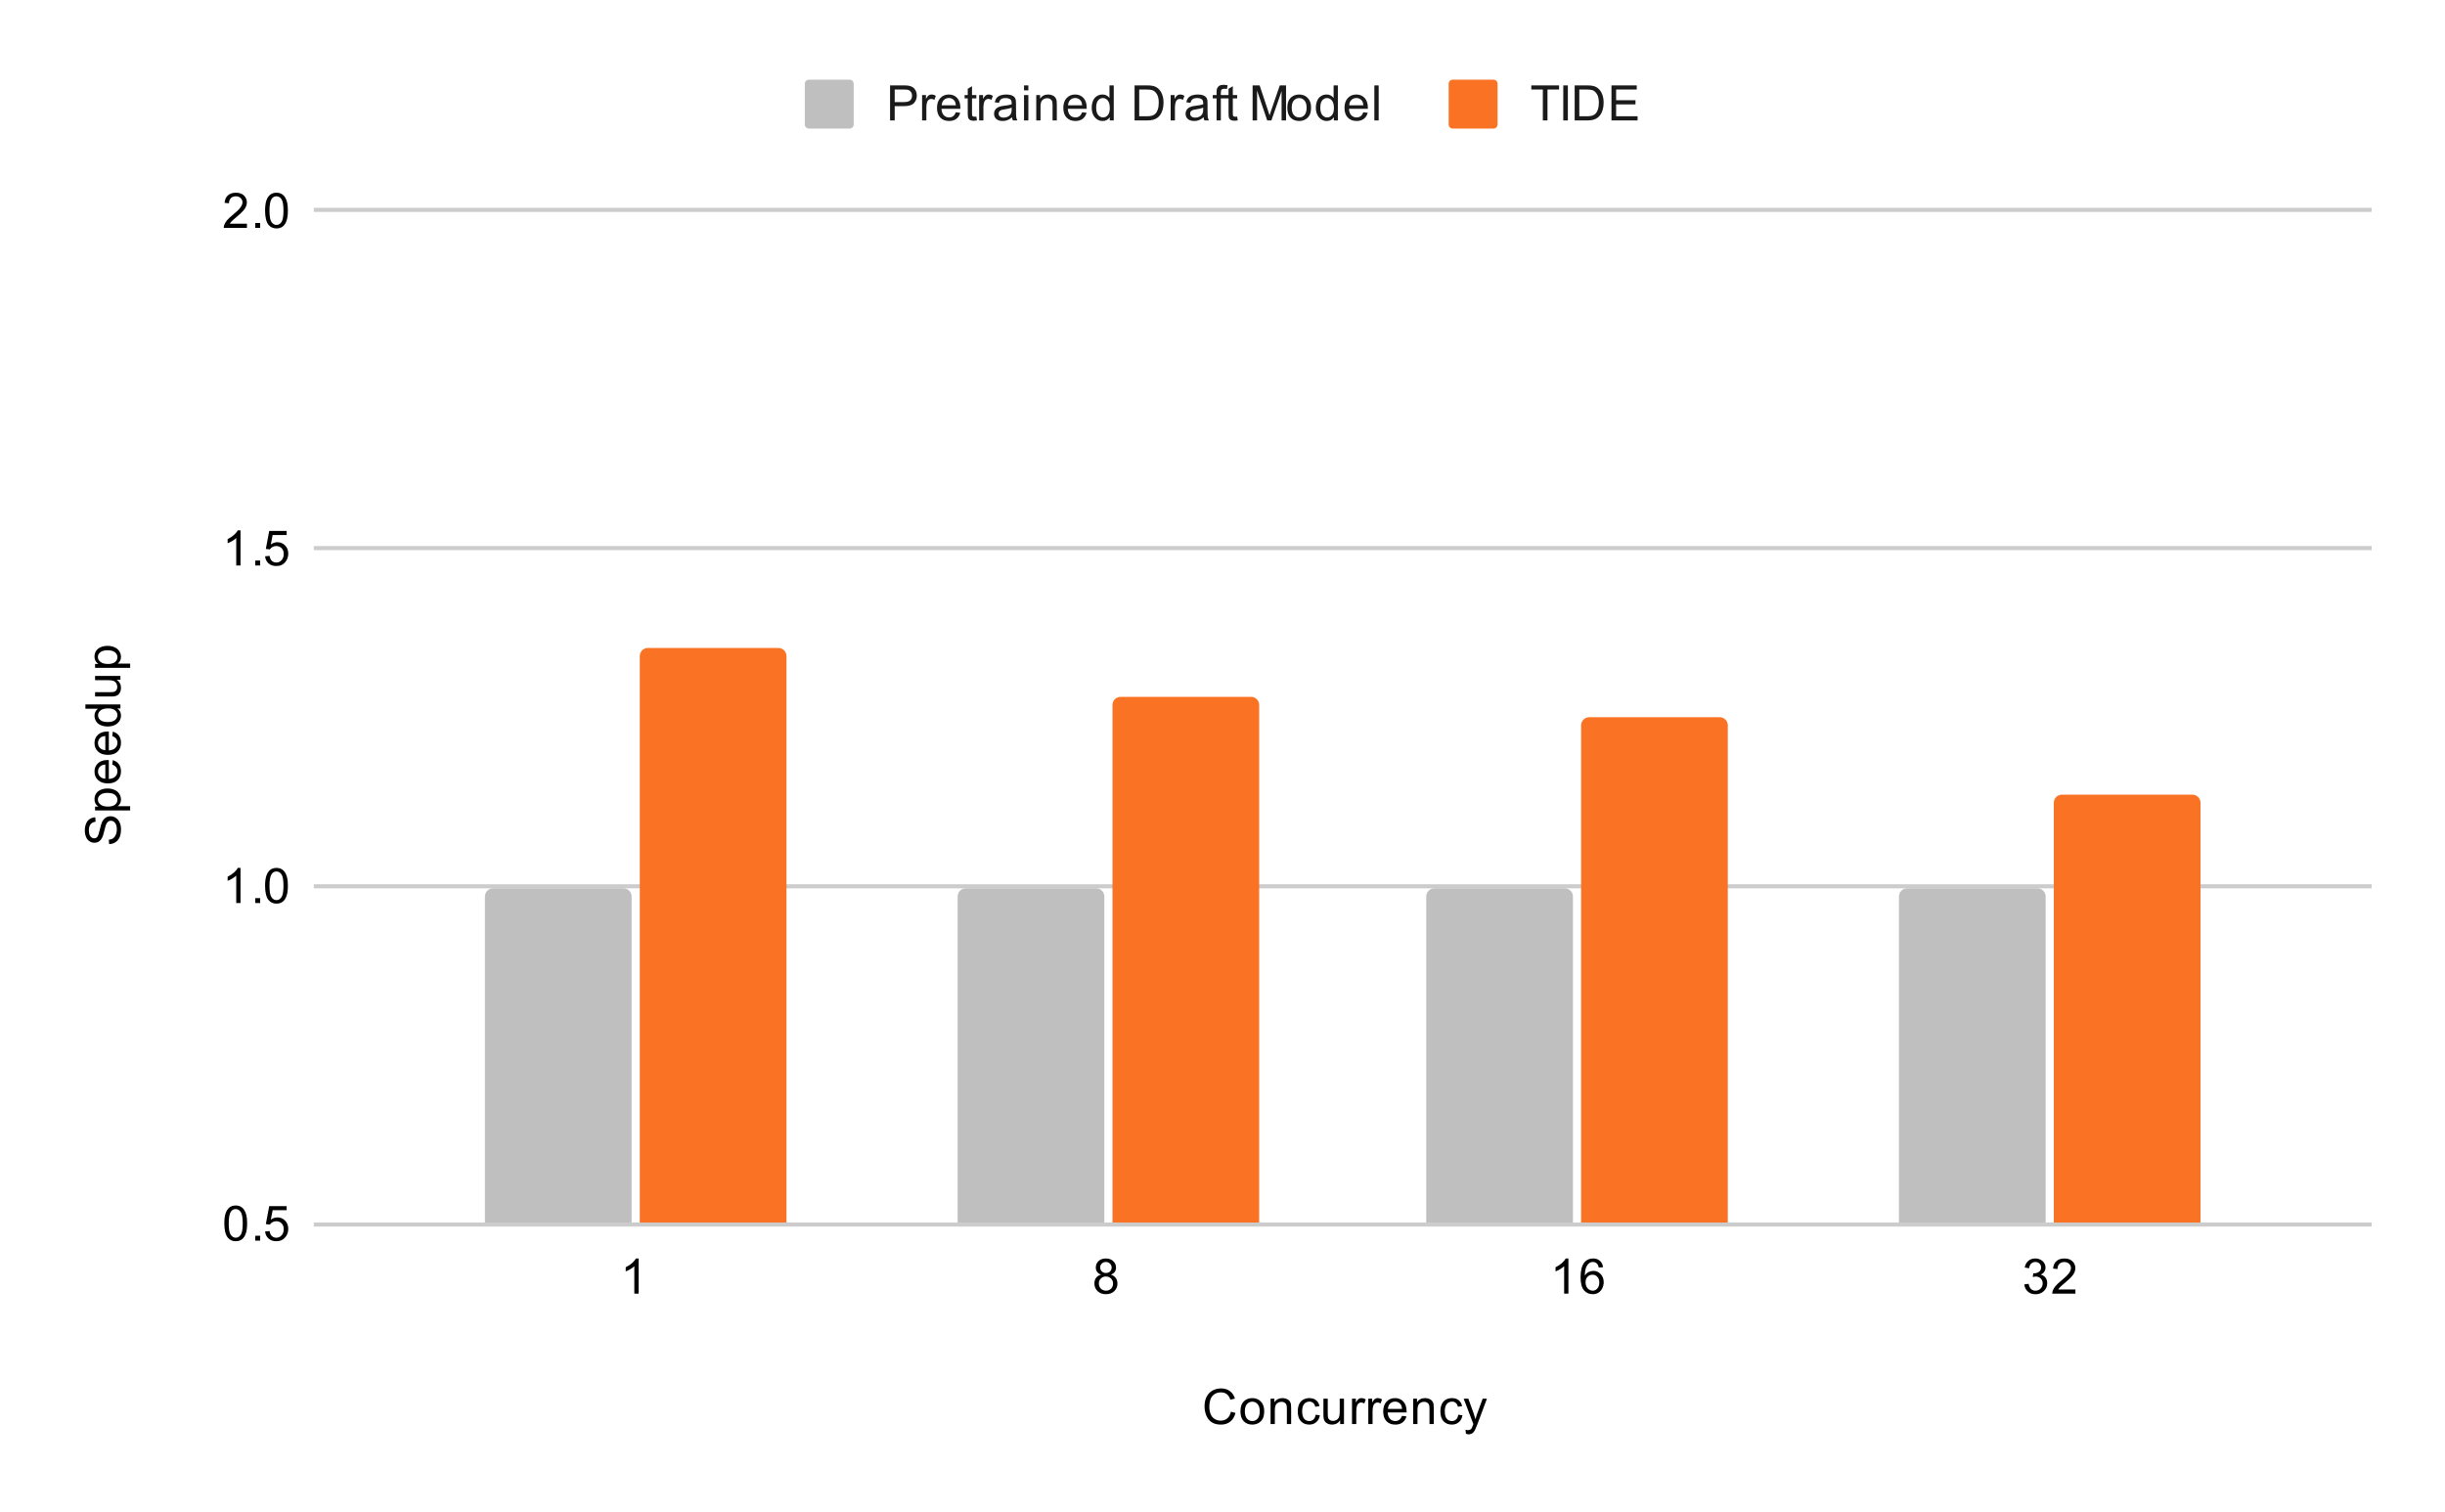
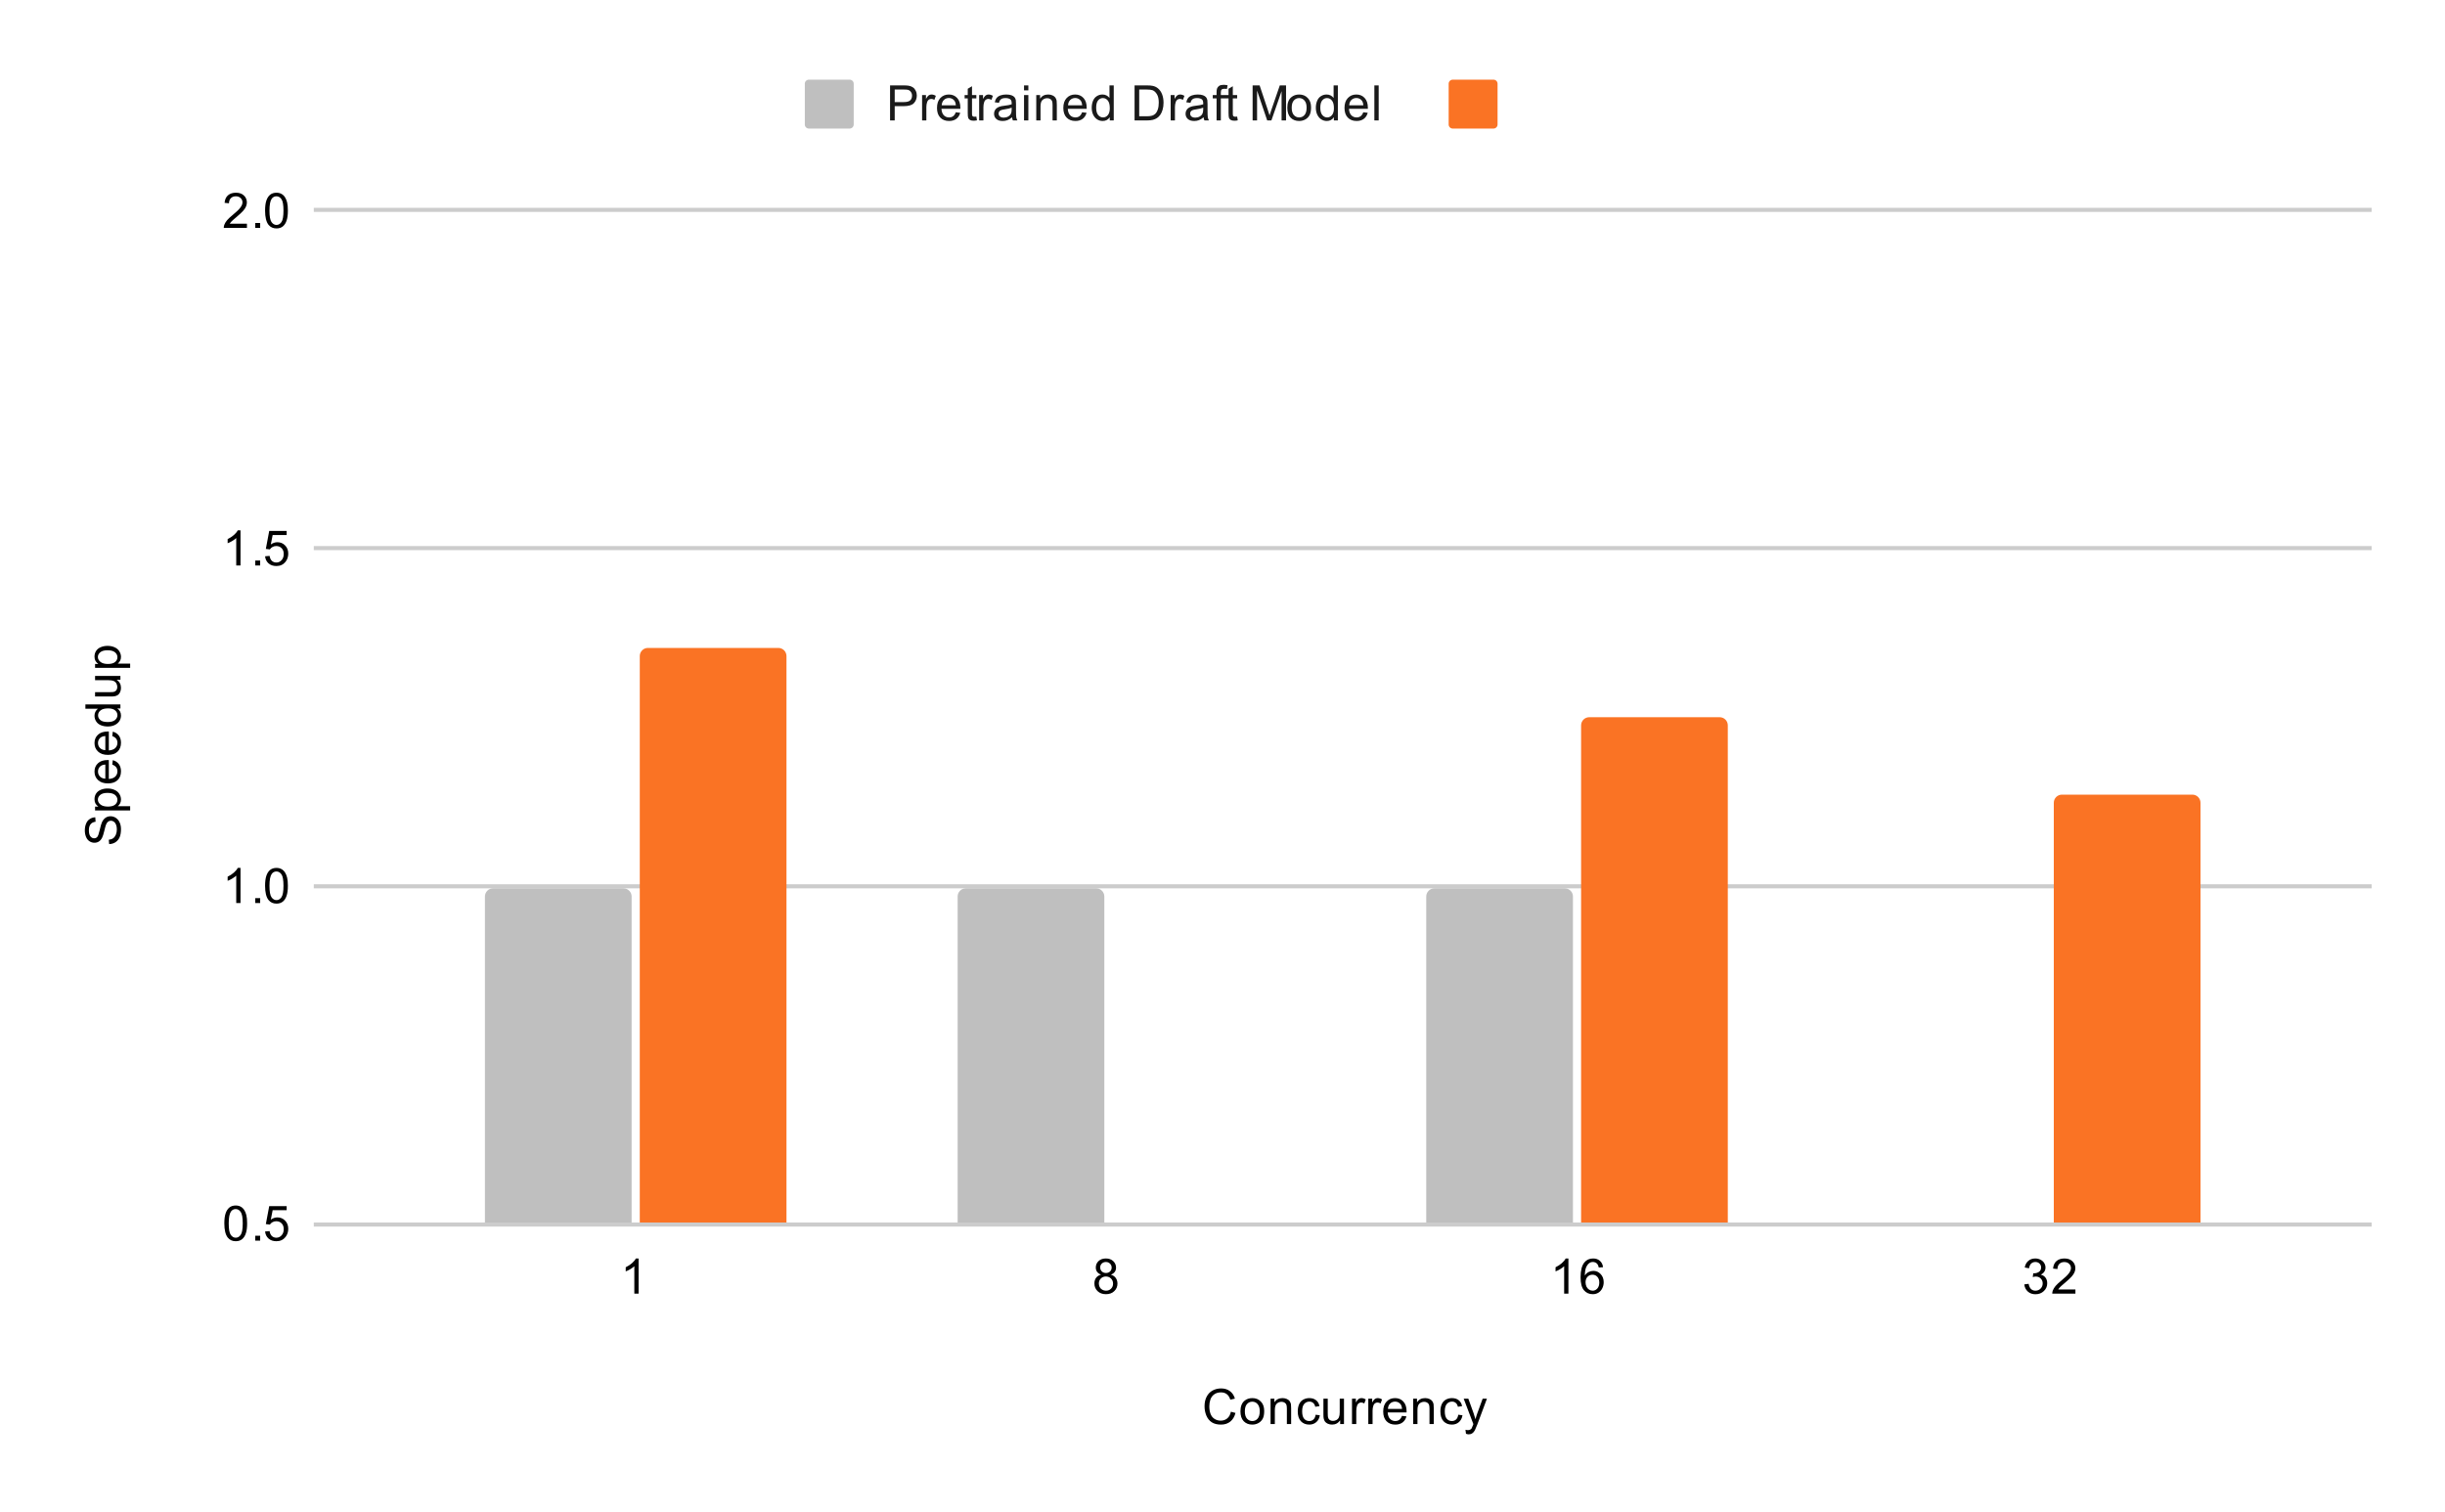
<svg xmlns="http://www.w3.org/2000/svg" version="1.1" viewBox="0.0 0.0 600.0 371.0" fill="none" stroke="none" stroke-linecap="square" stroke-miterlimit="10" width="600" height="371">
  <path fill="#ffffff" d="M0 0L600.0 0L600.0 371.0L0 371.0L0 0Z" fill-rule="nonzero" />
  <path stroke="#cccccc" stroke-width="1.0" stroke-linecap="butt" d="M77.5 300.5L581.5 300.5" fill-rule="nonzero" />
  <path stroke="#cccccc" stroke-width="1.0" stroke-linecap="butt" d="M77.5 217.5L581.5 217.5" fill-rule="nonzero" />
  <path stroke="#cccccc" stroke-width="1.0" stroke-linecap="butt" d="M77.5 134.5L581.5 134.5" fill-rule="nonzero" />
  <path stroke="#cccccc" stroke-width="1.0" stroke-linecap="butt" d="M77.5 51.5L581.5 51.5" fill-rule="nonzero" />
  <clipPath id="id_0">
    <path d="M77.55 51.917L581.45 51.917L581.45 300.45L77.55 300.45L77.55 51.917Z" clip-rule="nonzero" />
  </clipPath>
  <path stroke="#000000" stroke-width="2.0" stroke-linecap="butt" stroke-opacity="0.0" clip-path="url(#id_0)" d="M155.0 300.0L119.0 300.0L119.0 220.0C119.0 218.895 119.895 218.0 121.0 218.0L153.0 218.0C154.105 218.0 155.0 218.895 155.0 220.0Z" fill-rule="nonzero" />
  <path fill="#bfbfbf" clip-path="url(#id_0)" d="M155.0 300.0L119.0 300.0L119.0 220.0C119.0 218.895 119.895 218.0 121.0 218.0L153.0 218.0C154.105 218.0 155.0 218.895 155.0 220.0Z" fill-rule="nonzero" />
  <path stroke="#000000" stroke-width="2.0" stroke-linecap="butt" stroke-opacity="0.0" clip-path="url(#id_0)" d="M271.0 300.0L235.0 300.0L235.0 220.0C235.0 218.895 235.895 218.0 237.0 218.0L269.0 218.0C270.105 218.0 271.0 218.895 271.0 220.0Z" fill-rule="nonzero" />
  <path fill="#bfbfbf" clip-path="url(#id_0)" d="M271.0 300.0L235.0 300.0L235.0 220.0C235.0 218.895 235.895 218.0 237.0 218.0L269.0 218.0C270.105 218.0 271.0 218.895 271.0 220.0Z" fill-rule="nonzero" />
  <path stroke="#000000" stroke-width="2.0" stroke-linecap="butt" stroke-opacity="0.0" clip-path="url(#id_0)" d="M386.0 300.0L350.0 300.0L350.0 220.0C350.0 218.895 350.895 218.0 352.0 218.0L384.0 218.0C385.105 218.0 386.0 218.895 386.0 220.0Z" fill-rule="nonzero" />
  <path fill="#bfbfbf" clip-path="url(#id_0)" d="M386.0 300.0L350.0 300.0L350.0 220.0C350.0 218.895 350.895 218.0 352.0 218.0L384.0 218.0C385.105 218.0 386.0 218.895 386.0 220.0Z" fill-rule="nonzero" />
  <path stroke="#000000" stroke-width="2.0" stroke-linecap="butt" stroke-opacity="0.0" clip-path="url(#id_0)" d="M502.0 300.0L466.0 300.0L466.0 220.0C466.0 218.895 466.895 218.0 468.0 218.0L500.0 218.0C501.105 218.0 502.0 218.895 502.0 220.0Z" fill-rule="nonzero" />
-   <path fill="#bfbfbf" clip-path="url(#id_0)" d="M502.0 300.0L466.0 300.0L466.0 220.0C466.0 218.895 466.895 218.0 468.0 218.0L500.0 218.0C501.105 218.0 502.0 218.895 502.0 220.0Z" fill-rule="nonzero" />
  <path stroke="#000000" stroke-width="2.0" stroke-linecap="butt" stroke-opacity="0.0" clip-path="url(#id_0)" d="M193.0 300.0L157.0 300.0L157.0 161.0C157.0 159.895 157.895 159.0 159.0 159.0L191.0 159.0C192.105 159.0 193.0 159.895 193.0 161.0Z" fill-rule="nonzero" />
  <path fill="#fa7324" clip-path="url(#id_0)" d="M193.0 300.0L157.0 300.0L157.0 161.0C157.0 159.895 157.895 159.0 159.0 159.0L191.0 159.0C192.105 159.0 193.0 159.895 193.0 161.0Z" fill-rule="nonzero" />
  <path stroke="#000000" stroke-width="2.0" stroke-linecap="butt" stroke-opacity="0.0" clip-path="url(#id_0)" d="M309.0 300.0L273.0 300.0L273.0 173.0C273.0 171.895 273.895 171.0 275.0 171.0L307.0 171.0C308.105 171.0 309.0 171.895 309.0 173.0Z" fill-rule="nonzero" />
-   <path fill="#fa7324" clip-path="url(#id_0)" d="M309.0 300.0L273.0 300.0L273.0 173.0C273.0 171.895 273.895 171.0 275.0 171.0L307.0 171.0C308.105 171.0 309.0 171.895 309.0 173.0Z" fill-rule="nonzero" />
-   <path stroke="#000000" stroke-width="2.0" stroke-linecap="butt" stroke-opacity="0.0" clip-path="url(#id_0)" d="M424.0 300.0L388.0 300.0L388.0 178.0C388.0 176.895 388.895 176.0 390.0 176.0L422.0 176.0C423.105 176.0 424.0 176.895 424.0 178.0Z" fill-rule="nonzero" />
  <path fill="#fa7324" clip-path="url(#id_0)" d="M424.0 300.0L388.0 300.0L388.0 178.0C388.0 176.895 388.895 176.0 390.0 176.0L422.0 176.0C423.105 176.0 424.0 176.895 424.0 178.0Z" fill-rule="nonzero" />
  <path stroke="#000000" stroke-width="2.0" stroke-linecap="butt" stroke-opacity="0.0" clip-path="url(#id_0)" d="M540.0 300.0L504.0 300.0L504.0 197.0C504.0 195.895 504.895 195.0 506.0 195.0L538.0 195.0C539.105 195.0 540.0 195.895 540.0 197.0Z" fill-rule="nonzero" />
  <path fill="#fa7324" clip-path="url(#id_0)" d="M540.0 300.0L504.0 300.0L504.0 197.0C504.0 195.895 504.895 195.0 506.0 195.0L538.0 195.0C539.105 195.0 540.0 195.895 540.0 197.0Z" fill-rule="nonzero" />
  <path fill="#000000" d="M302.062 346.434L303.188 346.731Q302.828 348.122 301.906 348.856Q300.984 349.591 299.641 349.591Q298.25 349.591 297.375 349.028Q296.5 348.466 296.047 347.403Q295.594 346.325 295.594 345.091Q295.594 343.747 296.109 342.747Q296.625 341.747 297.562 341.231Q298.516 340.716 299.656 340.716Q300.938 340.716 301.812 341.372Q302.703 342.028 303.047 343.216L301.922 343.481Q301.625 342.544 301.047 342.122Q300.484 341.684 299.625 341.684Q298.641 341.684 297.969 342.169Q297.312 342.637 297.031 343.434Q296.766 344.231 296.766 345.091Q296.766 346.184 297.078 346.997Q297.406 347.809 298.078 348.216Q298.75 348.622 299.547 348.622Q300.5 348.622 301.156 348.075Q301.828 347.528 302.062 346.434ZM304.406 346.341Q304.406 344.606 305.359 343.778Q306.156 343.091 307.312 343.091Q308.594 343.091 309.406 343.934Q310.234 344.762 310.234 346.247Q310.234 347.45 309.875 348.137Q309.516 348.825 308.812 349.216Q308.125 349.591 307.312 349.591Q306.016 349.591 305.203 348.762Q304.406 347.919 304.406 346.341ZM305.484 346.341Q305.484 347.528 306.0 348.122Q306.531 348.716 307.312 348.716Q308.109 348.716 308.625 348.122Q309.141 347.528 309.141 346.309Q309.141 345.153 308.609 344.559Q308.094 343.966 307.312 343.966Q306.531 343.966 306.0 344.559Q305.484 345.137 305.484 346.341ZM311.797 349.45L311.797 343.231L312.734 343.231L312.734 344.106Q313.422 343.091 314.719 343.091Q315.281 343.091 315.75 343.294Q316.234 343.497 316.469 343.825Q316.703 344.153 316.797 344.591Q316.844 344.887 316.844 345.622L316.844 349.45L315.797 349.45L315.797 345.669Q315.797 345.012 315.672 344.7Q315.547 344.387 315.234 344.2Q314.922 343.997 314.5 343.997Q313.828 343.997 313.328 344.434Q312.844 344.856 312.844 346.044L312.844 349.45L311.797 349.45ZM322.859 347.169L323.891 347.309Q323.719 348.372 323.016 348.981Q322.312 349.591 321.297 349.591Q320.016 349.591 319.234 348.762Q318.469 347.919 318.469 346.356Q318.469 345.356 318.797 344.606Q319.141 343.841 319.812 343.466Q320.5 343.091 321.312 343.091Q322.312 343.091 322.953 343.606Q323.609 344.106 323.797 345.059L322.766 345.216Q322.625 344.591 322.25 344.278Q321.875 343.95 321.344 343.95Q320.547 343.95 320.047 344.528Q319.547 345.091 319.547 346.325Q319.547 347.591 320.031 348.153Q320.516 348.716 321.281 348.716Q321.906 348.716 322.312 348.341Q322.734 347.966 322.859 347.169ZM328.875 349.45L328.875 348.528Q328.141 349.591 326.891 349.591Q326.344 349.591 325.859 349.387Q325.391 349.169 325.156 348.856Q324.922 348.528 324.828 348.059Q324.766 347.762 324.766 347.075L324.766 343.231L325.828 343.231L325.828 346.684Q325.828 347.497 325.891 347.794Q325.984 348.2 326.297 348.45Q326.625 348.684 327.109 348.684Q327.578 348.684 327.984 348.45Q328.406 348.2 328.578 347.778Q328.766 347.356 328.766 346.559L328.766 343.231L329.812 343.231L329.812 349.45L328.875 349.45ZM331.781 349.45L331.781 343.231L332.734 343.231L332.734 344.169Q333.094 343.512 333.391 343.309Q333.703 343.091 334.078 343.091Q334.609 343.091 335.156 343.419L334.797 344.403Q334.406 344.169 334.031 344.169Q333.672 344.169 333.391 344.387Q333.125 344.591 333.016 344.966Q332.828 345.528 332.828 346.184L332.828 349.45L331.781 349.45ZM335.781 349.45L335.781 343.231L336.734 343.231L336.734 344.169Q337.094 343.512 337.391 343.309Q337.703 343.091 338.078 343.091Q338.609 343.091 339.156 343.419L338.797 344.403Q338.406 344.169 338.031 344.169Q337.672 344.169 337.391 344.387Q337.125 344.591 337.016 344.966Q336.828 345.528 336.828 346.184L336.828 349.45L335.781 349.45ZM344.047 347.45L345.141 347.575Q344.891 348.528 344.188 349.059Q343.484 349.591 342.406 349.591Q341.047 349.591 340.234 348.747Q339.438 347.903 339.438 346.387Q339.438 344.825 340.25 343.966Q341.062 343.091 342.344 343.091Q343.594 343.091 344.375 343.934Q345.172 344.778 345.172 346.325Q345.172 346.419 345.172 346.606L340.531 346.606Q340.594 347.637 341.109 348.184Q341.625 348.716 342.406 348.716Q342.984 348.716 343.391 348.419Q343.812 348.106 344.047 347.45ZM340.594 345.747L344.062 345.747Q344.0 344.95 343.672 344.559Q343.156 343.95 342.359 343.95Q341.625 343.95 341.125 344.434Q340.641 344.919 340.594 345.747ZM346.797 349.45L346.797 343.231L347.734 343.231L347.734 344.106Q348.422 343.091 349.719 343.091Q350.281 343.091 350.75 343.294Q351.234 343.497 351.469 343.825Q351.703 344.153 351.797 344.591Q351.844 344.887 351.844 345.622L351.844 349.45L350.797 349.45L350.797 345.669Q350.797 345.012 350.672 344.7Q350.547 344.387 350.234 344.2Q349.922 343.997 349.5 343.997Q348.828 343.997 348.328 344.434Q347.844 344.856 347.844 346.044L347.844 349.45L346.797 349.45ZM357.859 347.169L358.891 347.309Q358.719 348.372 358.016 348.981Q357.312 349.591 356.297 349.591Q355.016 349.591 354.234 348.762Q353.469 347.919 353.469 346.356Q353.469 345.356 353.797 344.606Q354.141 343.841 354.812 343.466Q355.5 343.091 356.312 343.091Q357.312 343.091 357.953 343.606Q358.609 344.106 358.797 345.059L357.766 345.216Q357.625 344.591 357.25 344.278Q356.875 343.95 356.344 343.95Q355.547 343.95 355.047 344.528Q354.547 345.091 354.547 346.325Q354.547 347.591 355.031 348.153Q355.516 348.716 356.281 348.716Q356.906 348.716 357.312 348.341Q357.734 347.966 357.859 347.169ZM359.75 351.841L359.625 350.856Q359.969 350.95 360.234 350.95Q360.578 350.95 360.781 350.825Q361.0 350.716 361.141 350.512Q361.234 350.341 361.469 349.716Q361.484 349.637 361.562 349.466L359.188 343.231L360.328 343.231L361.625 346.825Q361.875 347.512 362.078 348.278Q362.266 347.544 362.516 346.856L363.844 343.231L364.891 343.231L362.531 349.559Q362.141 350.575 361.938 350.966Q361.656 351.497 361.281 351.731Q360.922 351.981 360.422 351.981Q360.125 351.981 359.75 351.841Z" fill-rule="nonzero" />
  <path fill="#000000" d="M26.784 207.136L26.691 206.074Q27.347 205.996 27.753 205.715Q28.159 205.433 28.425 204.855Q28.675 204.261 28.675 203.527Q28.675 202.886 28.488 202.386Q28.284 201.886 27.956 201.652Q27.613 201.402 27.222 201.402Q26.816 201.402 26.519 201.636Q26.206 201.871 26.003 202.402Q25.863 202.761 25.581 203.949Q25.3 205.121 25.05 205.59Q24.722 206.215 24.253 206.511Q23.769 206.808 23.175 206.808Q22.534 206.808 21.972 206.449Q21.394 206.074 21.113 205.371Q20.816 204.652 20.816 203.793Q20.816 202.84 21.128 202.105Q21.425 201.371 22.034 200.98Q22.628 200.59 23.378 200.558L23.456 201.652Q22.644 201.746 22.238 202.261Q21.816 202.761 21.816 203.746Q21.816 204.777 22.191 205.246Q22.566 205.715 23.097 205.715Q23.566 205.715 23.863 205.386Q24.159 205.058 24.472 203.683Q24.784 202.293 25.019 201.777Q25.378 201.027 25.909 200.668Q26.425 200.308 27.128 200.308Q27.816 200.308 28.425 200.699Q29.019 201.09 29.363 201.824Q29.691 202.558 29.691 203.48Q29.691 204.652 29.363 205.449Q29.019 206.23 28.331 206.683Q27.644 207.121 26.784 207.136ZM31.941 198.886L23.331 198.886L23.331 197.933L24.128 197.933Q23.659 197.59 23.425 197.168Q23.191 196.73 23.191 196.121Q23.191 195.324 23.597 194.715Q24.003 194.105 24.753 193.808Q25.503 193.496 26.394 193.496Q27.347 193.496 28.113 193.84Q28.878 194.168 29.284 194.824Q29.691 195.48 29.691 196.199Q29.691 196.73 29.472 197.152Q29.238 197.574 28.909 197.84L31.941 197.84L31.941 198.886ZM26.472 197.933Q27.675 197.933 28.253 197.449Q28.816 196.965 28.816 196.277Q28.816 195.574 28.222 195.074Q27.628 194.574 26.378 194.574Q25.191 194.574 24.613 195.058Q24.019 195.543 24.019 196.23Q24.019 196.902 24.644 197.418Q25.269 197.933 26.472 197.933ZM27.55 187.636L27.675 186.543Q28.628 186.793 29.159 187.496Q29.691 188.199 29.691 189.277Q29.691 190.636 28.847 191.449Q28.003 192.246 26.488 192.246Q24.925 192.246 24.066 191.433Q23.191 190.621 23.191 189.34Q23.191 188.09 24.034 187.308Q24.878 186.511 26.425 186.511Q26.519 186.511 26.706 186.511L26.706 191.152Q27.738 191.09 28.284 190.574Q28.816 190.058 28.816 189.277Q28.816 188.699 28.519 188.293Q28.206 187.871 27.55 187.636ZM25.847 191.09L25.847 187.621Q25.05 187.683 24.659 188.011Q24.05 188.527 24.05 189.324Q24.05 190.058 24.534 190.558Q25.019 191.043 25.847 191.09ZM27.55 180.636L27.675 179.543Q28.628 179.793 29.159 180.496Q29.691 181.199 29.691 182.277Q29.691 183.636 28.847 184.449Q28.003 185.246 26.488 185.246Q24.925 185.246 24.066 184.433Q23.191 183.621 23.191 182.34Q23.191 181.09 24.034 180.308Q24.878 179.511 26.425 179.511Q26.519 179.511 26.706 179.511L26.706 184.152Q27.738 184.09 28.284 183.574Q28.816 183.058 28.816 182.277Q28.816 181.699 28.519 181.293Q28.206 180.871 27.55 180.636ZM25.847 184.09L25.847 180.621Q25.05 180.683 24.659 181.011Q24.05 181.527 24.05 182.324Q24.05 183.058 24.534 183.558Q25.019 184.043 25.847 184.09ZM29.55 173.855L28.769 173.855Q29.691 174.449 29.691 175.59Q29.691 176.34 29.284 176.965Q28.863 177.59 28.128 177.933Q27.394 178.277 26.441 178.277Q25.519 178.277 24.753 177.965Q23.988 177.652 23.597 177.027Q23.191 176.402 23.191 175.636Q23.191 175.074 23.425 174.636Q23.659 174.199 24.034 173.918L20.956 173.918L20.956 172.871L29.55 172.871L29.55 173.855ZM26.441 177.183Q27.644 177.183 28.238 176.683Q28.816 176.183 28.816 175.496Q28.816 174.808 28.253 174.324Q27.691 173.84 26.534 173.84Q25.253 173.84 24.659 174.34Q24.066 174.824 24.066 175.543Q24.066 176.246 24.644 176.715Q25.206 177.183 26.441 177.183ZM29.55 166.808L28.628 166.808Q29.691 167.543 29.691 168.793Q29.691 169.34 29.488 169.824Q29.269 170.293 28.956 170.527Q28.628 170.761 28.159 170.855Q27.863 170.918 27.175 170.918L23.331 170.918L23.331 169.855L26.784 169.855Q27.597 169.855 27.894 169.793Q28.3 169.699 28.55 169.386Q28.784 169.058 28.784 168.574Q28.784 168.105 28.55 167.699Q28.3 167.277 27.878 167.105Q27.456 166.918 26.659 166.918L23.331 166.918L23.331 165.871L29.55 165.871L29.55 166.808ZM31.941 163.886L23.331 163.886L23.331 162.933L24.128 162.933Q23.659 162.59 23.425 162.168Q23.191 161.73 23.191 161.121Q23.191 160.324 23.597 159.715Q24.003 159.105 24.753 158.808Q25.503 158.496 26.394 158.496Q27.347 158.496 28.113 158.84Q28.878 159.168 29.284 159.824Q29.691 160.48 29.691 161.199Q29.691 161.73 29.472 162.152Q29.238 162.574 28.909 162.84L31.941 162.84L31.941 163.886ZM26.472 162.933Q27.675 162.933 28.253 162.449Q28.816 161.965 28.816 161.277Q28.816 160.574 28.222 160.074Q27.628 159.574 26.378 159.574Q25.191 159.574 24.613 160.058Q24.019 160.543 24.019 161.23Q24.019 161.902 24.644 162.418Q25.269 162.933 26.472 162.933Z" fill-rule="nonzero" />
  <path fill="#000000" d="M55.05 300.216Q55.05 298.684 55.362 297.762Q55.675 296.825 56.284 296.325Q56.909 295.825 57.847 295.825Q58.534 295.825 59.05 296.106Q59.581 296.387 59.925 296.919Q60.269 297.434 60.456 298.184Q60.644 298.934 60.644 300.216Q60.644 301.731 60.331 302.653Q60.034 303.575 59.409 304.091Q58.8 304.591 57.847 304.591Q56.612 304.591 55.894 303.7Q55.05 302.637 55.05 300.216ZM56.128 300.216Q56.128 302.325 56.628 303.028Q57.128 303.731 57.847 303.731Q58.581 303.731 59.066 303.028Q59.566 302.325 59.566 300.216Q59.566 298.091 59.066 297.403Q58.581 296.7 57.831 296.7Q57.112 296.7 56.675 297.309Q56.128 298.091 56.128 300.216ZM62.644 304.45L62.644 303.247L63.847 303.247L63.847 304.45L62.644 304.45ZM65.05 302.2L66.159 302.106Q66.284 302.919 66.722 303.325Q67.175 303.731 67.816 303.731Q68.566 303.731 69.097 303.153Q69.628 302.575 69.628 301.637Q69.628 300.731 69.112 300.216Q68.612 299.684 67.784 299.684Q67.284 299.684 66.862 299.919Q66.456 300.153 66.222 300.512L65.237 300.387L66.066 295.981L70.347 295.981L70.347 296.981L66.909 296.981L66.456 299.294Q67.222 298.747 68.066 298.747Q69.191 298.747 69.956 299.528Q70.737 300.309 70.737 301.544Q70.737 302.7 70.066 303.559Q69.237 304.591 67.816 304.591Q66.644 304.591 65.894 303.934Q65.159 303.278 65.05 302.2Z" fill-rule="nonzero" />
  <path fill="#000000" d="M59.019 221.606L57.972 221.606L57.972 214.887Q57.581 215.246 56.956 215.621Q56.347 215.981 55.862 216.152L55.862 215.137Q56.737 214.715 57.394 214.137Q58.066 213.543 58.347 212.981L59.019 212.981L59.019 221.606ZM62.644 221.606L62.644 220.402L63.847 220.402L63.847 221.606L62.644 221.606ZM65.05 217.371Q65.05 215.84 65.362 214.918Q65.675 213.981 66.284 213.481Q66.909 212.981 67.847 212.981Q68.534 212.981 69.05 213.262Q69.581 213.543 69.925 214.074Q70.269 214.59 70.456 215.34Q70.644 216.09 70.644 217.371Q70.644 218.887 70.331 219.809Q70.034 220.731 69.409 221.246Q68.8 221.746 67.847 221.746Q66.612 221.746 65.894 220.856Q65.05 219.793 65.05 217.371ZM66.128 217.371Q66.128 219.481 66.628 220.184Q67.128 220.887 67.847 220.887Q68.581 220.887 69.066 220.184Q69.566 219.481 69.566 217.371Q69.566 215.246 69.066 214.559Q68.581 213.856 67.831 213.856Q67.112 213.856 66.675 214.465Q66.128 215.246 66.128 217.371Z" fill-rule="nonzero" />
  <path fill="#000000" d="M59.019 138.761L57.972 138.761L57.972 132.042Q57.581 132.402 56.956 132.777Q56.347 133.136 55.862 133.308L55.862 132.292Q56.737 131.87 57.394 131.292Q58.066 130.699 58.347 130.136L59.019 130.136L59.019 138.761ZM62.644 138.761L62.644 137.558L63.847 137.558L63.847 138.761L62.644 138.761ZM65.05 136.511L66.159 136.417Q66.284 137.23 66.722 137.636Q67.175 138.042 67.816 138.042Q68.566 138.042 69.097 137.464Q69.628 136.886 69.628 135.949Q69.628 135.042 69.112 134.527Q68.612 133.995 67.784 133.995Q67.284 133.995 66.862 134.23Q66.456 134.464 66.222 134.824L65.237 134.699L66.066 130.292L70.347 130.292L70.347 131.292L66.909 131.292L66.456 133.605Q67.222 133.058 68.066 133.058Q69.191 133.058 69.956 133.839Q70.737 134.62 70.737 135.855Q70.737 137.011 70.066 137.87Q69.237 138.902 67.816 138.902Q66.644 138.902 65.894 138.245Q65.159 137.589 65.05 136.511Z" fill-rule="nonzero" />
  <path fill="#000000" d="M60.597 54.901L60.597 55.917L54.909 55.917Q54.909 55.542 55.034 55.182Q55.253 54.604 55.722 54.042Q56.206 53.479 57.112 52.745Q58.519 51.589 59.003 50.917Q59.503 50.245 59.503 49.651Q59.503 49.026 59.05 48.604Q58.597 48.167 57.878 48.167Q57.112 48.167 56.659 48.62Q56.206 49.073 56.191 49.885L55.112 49.776Q55.222 48.557 55.941 47.932Q56.675 47.292 57.909 47.292Q59.144 47.292 59.862 47.979Q60.581 48.667 60.581 49.682Q60.581 50.198 60.362 50.698Q60.159 51.182 59.659 51.745Q59.175 52.292 58.05 53.245Q57.097 54.042 56.816 54.339Q56.55 54.62 56.378 54.901L60.597 54.901ZM62.644 55.917L62.644 54.714L63.847 54.714L63.847 55.917L62.644 55.917ZM65.05 51.682Q65.05 50.151 65.362 49.229Q65.675 48.292 66.284 47.792Q66.909 47.292 67.847 47.292Q68.534 47.292 69.05 47.573Q69.581 47.854 69.925 48.385Q70.269 48.901 70.456 49.651Q70.644 50.401 70.644 51.682Q70.644 53.198 70.331 54.12Q70.034 55.042 69.409 55.557Q68.8 56.057 67.847 56.057Q66.612 56.057 65.894 55.167Q65.05 54.104 65.05 51.682ZM66.128 51.682Q66.128 53.792 66.628 54.495Q67.128 55.198 67.847 55.198Q68.581 55.198 69.066 54.495Q69.566 53.792 69.566 51.682Q69.566 49.557 69.066 48.87Q68.581 48.167 67.831 48.167Q67.112 48.167 66.675 48.776Q66.128 49.557 66.128 51.682Z" fill-rule="nonzero" />
  <path fill="#000000" d="M156.71 317.45L155.663 317.45L155.663 310.731Q155.273 311.091 154.648 311.466Q154.038 311.825 153.554 311.997L153.554 310.981Q154.429 310.559 155.085 309.981Q155.757 309.387 156.038 308.825L156.71 308.825L156.71 317.45Z" fill-rule="nonzero" />
  <path fill="#000000" d="M270.205 312.794Q269.549 312.544 269.221 312.106Q268.909 311.653 268.909 311.044Q268.909 310.106 269.58 309.466Q270.268 308.825 271.377 308.825Q272.502 308.825 273.19 309.481Q273.877 310.137 273.877 311.075Q273.877 311.669 273.565 312.106Q273.252 312.544 272.612 312.794Q273.409 313.044 273.815 313.622Q274.221 314.2 274.221 314.997Q274.221 316.091 273.44 316.841Q272.674 317.591 271.393 317.591Q270.127 317.591 269.346 316.841Q268.565 316.091 268.565 314.966Q268.565 314.122 268.987 313.559Q269.424 312.997 270.205 312.794ZM269.987 310.997Q269.987 311.606 270.377 311.997Q270.784 312.387 271.409 312.387Q272.018 312.387 272.409 312.012Q272.799 311.622 272.799 311.059Q272.799 310.481 272.393 310.091Q271.987 309.684 271.393 309.684Q270.784 309.684 270.377 310.075Q269.987 310.466 269.987 310.997ZM269.659 314.966Q269.659 315.419 269.862 315.841Q270.08 316.262 270.502 316.497Q270.924 316.731 271.409 316.731Q272.159 316.731 272.643 316.247Q273.143 315.762 273.143 315.012Q273.143 314.247 272.643 313.747Q272.143 313.247 271.377 313.247Q270.627 313.247 270.143 313.747Q269.659 314.231 269.659 314.966Z" fill-rule="nonzero" />
  <path fill="#000000" d="M384.888 317.45L383.841 317.45L383.841 310.731Q383.451 311.091 382.826 311.466Q382.216 311.825 381.732 311.997L381.732 310.981Q382.607 310.559 383.263 309.981Q383.935 309.387 384.216 308.825L384.888 308.825L384.888 317.45ZM393.388 310.966L392.341 311.044Q392.201 310.419 391.951 310.137Q391.513 309.684 390.888 309.684Q390.388 309.684 389.998 309.966Q389.513 310.341 389.216 311.044Q388.935 311.731 388.92 313.012Q389.295 312.434 389.841 312.153Q390.404 311.872 391.013 311.872Q392.06 311.872 392.795 312.653Q393.545 313.434 393.545 314.653Q393.545 315.466 393.185 316.169Q392.841 316.856 392.232 317.231Q391.623 317.591 390.857 317.591Q389.529 317.591 388.701 316.622Q387.873 315.653 387.873 313.434Q387.873 310.934 388.795 309.809Q389.591 308.825 390.951 308.825Q391.966 308.825 392.607 309.403Q393.263 309.966 393.388 310.966ZM389.091 314.669Q389.091 315.216 389.31 315.716Q389.545 316.2 389.951 316.466Q390.373 316.731 390.841 316.731Q391.498 316.731 391.982 316.2Q392.466 315.653 392.466 314.731Q392.466 313.841 391.982 313.325Q391.513 312.809 390.795 312.809Q390.076 312.809 389.576 313.325Q389.091 313.841 389.091 314.669Z" fill-rule="nonzero" />
  <path fill="#000000" d="M496.759 315.184L497.821 315.044Q497.993 315.934 498.43 316.341Q498.868 316.731 499.493 316.731Q500.243 316.731 500.759 316.216Q501.274 315.7 501.274 314.934Q501.274 314.216 500.79 313.747Q500.321 313.262 499.587 313.262Q499.29 313.262 498.837 313.387L498.962 312.45Q499.071 312.466 499.134 312.466Q499.805 312.466 500.337 312.122Q500.884 311.762 500.884 311.028Q500.884 310.45 500.493 310.075Q500.102 309.684 499.477 309.684Q498.868 309.684 498.446 310.075Q498.04 310.466 497.93 311.231L496.868 311.044Q497.055 309.997 497.743 309.419Q498.43 308.825 499.446 308.825Q500.149 308.825 500.743 309.137Q501.337 309.434 501.649 309.95Q501.962 310.466 501.962 311.059Q501.962 311.606 501.665 312.075Q501.368 312.528 500.79 312.794Q501.54 312.966 501.962 313.528Q502.384 314.075 502.384 314.919Q502.384 316.044 501.555 316.825Q500.743 317.606 499.493 317.606Q498.368 317.606 497.618 316.934Q496.868 316.247 496.759 315.184ZM509.305 316.434L509.305 317.45L503.618 317.45Q503.618 317.075 503.743 316.716Q503.962 316.137 504.43 315.575Q504.915 315.012 505.821 314.278Q507.227 313.122 507.712 312.45Q508.212 311.778 508.212 311.184Q508.212 310.559 507.759 310.137Q507.305 309.7 506.587 309.7Q505.821 309.7 505.368 310.153Q504.915 310.606 504.899 311.419L503.821 311.309Q503.93 310.091 504.649 309.466Q505.384 308.825 506.618 308.825Q507.852 308.825 508.571 309.512Q509.29 310.2 509.29 311.216Q509.29 311.731 509.071 312.231Q508.868 312.716 508.368 313.278Q507.884 313.825 506.759 314.778Q505.805 315.575 505.524 315.872Q505.259 316.153 505.087 316.434L509.305 316.434Z" fill-rule="nonzero" />
  <path fill="#bfbfbf" d="M197.5 20.55C197.5 19.998 197.948 19.55 198.5 19.55L208.5 19.55C209.052 19.55 209.5 19.998 209.5 20.55L209.5 30.55C209.5 31.102 209.052 31.55 208.5 31.55L198.5 31.55C197.948 31.55 197.5 31.102 197.5 30.55Z" fill-rule="nonzero" />
  <path fill="#1a1a1a" d="M218.422 29.55L218.422 20.956L221.672 20.956Q222.516 20.956 222.969 21.034Q223.609 21.144 224.031 21.441Q224.469 21.738 224.719 22.269Q224.984 22.8 224.984 23.441Q224.984 24.534 224.281 25.3Q223.594 26.05 221.766 26.05L219.562 26.05L219.562 29.55L218.422 29.55ZM219.562 25.05L221.781 25.05Q222.891 25.05 223.344 24.644Q223.812 24.222 223.812 23.472Q223.812 22.941 223.531 22.566Q223.266 22.175 222.828 22.05Q222.531 21.972 221.766 21.972L219.562 21.972L219.562 25.05ZM226.281 29.55L226.281 23.331L227.234 23.331L227.234 24.269Q227.594 23.613 227.891 23.409Q228.203 23.191 228.578 23.191Q229.109 23.191 229.656 23.519L229.297 24.503Q228.906 24.269 228.531 24.269Q228.172 24.269 227.891 24.488Q227.625 24.691 227.516 25.066Q227.328 25.628 227.328 26.284L227.328 29.55L226.281 29.55ZM234.547 27.55L235.641 27.675Q235.391 28.628 234.688 29.159Q233.984 29.691 232.906 29.691Q231.547 29.691 230.734 28.847Q229.938 28.003 229.938 26.488Q229.938 24.925 230.75 24.066Q231.562 23.191 232.844 23.191Q234.094 23.191 234.875 24.034Q235.672 24.878 235.672 26.425Q235.672 26.519 235.672 26.706L231.031 26.706Q231.094 27.738 231.609 28.284Q232.125 28.816 232.906 28.816Q233.484 28.816 233.891 28.519Q234.312 28.206 234.547 27.55ZM231.094 25.847L234.562 25.847Q234.5 25.05 234.172 24.659Q233.656 24.05 232.859 24.05Q232.125 24.05 231.625 24.534Q231.141 25.019 231.094 25.847ZM239.594 28.613L239.75 29.534Q239.297 29.628 238.953 29.628Q238.375 29.628 238.062 29.456Q237.75 29.269 237.609 28.972Q237.484 28.675 237.484 27.722L237.484 24.144L236.719 24.144L236.719 23.331L237.484 23.331L237.484 21.784L238.531 21.159L238.531 23.331L239.594 23.331L239.594 24.144L238.531 24.144L238.531 27.784Q238.531 28.238 238.578 28.363Q238.641 28.488 238.766 28.566Q238.891 28.644 239.125 28.644Q239.312 28.644 239.594 28.613ZM240.281 29.55L240.281 23.331L241.234 23.331L241.234 24.269Q241.594 23.613 241.891 23.409Q242.203 23.191 242.578 23.191Q243.109 23.191 243.656 23.519L243.297 24.503Q242.906 24.269 242.531 24.269Q242.172 24.269 241.891 24.488Q241.625 24.691 241.516 25.066Q241.328 25.628 241.328 26.284L241.328 29.55L240.281 29.55ZM248.359 28.784Q247.766 29.284 247.219 29.488Q246.688 29.691 246.062 29.691Q245.031 29.691 244.484 29.191Q243.938 28.691 243.938 27.909Q243.938 27.456 244.141 27.081Q244.344 26.691 244.688 26.472Q245.031 26.238 245.453 26.128Q245.75 26.034 246.391 25.956Q247.656 25.816 248.266 25.597Q248.266 25.378 248.266 25.331Q248.266 24.675 247.969 24.409Q247.562 24.066 246.766 24.066Q246.031 24.066 245.672 24.331Q245.312 24.581 245.141 25.238L244.109 25.097Q244.25 24.441 244.578 24.034Q244.906 23.628 245.516 23.409Q246.125 23.191 246.922 23.191Q247.719 23.191 248.219 23.378Q248.719 23.566 248.953 23.847Q249.188 24.128 249.281 24.566Q249.328 24.831 249.328 25.534L249.328 26.941Q249.328 28.409 249.391 28.8Q249.469 29.191 249.672 29.55L248.562 29.55Q248.406 29.222 248.359 28.784ZM248.266 26.425Q247.688 26.659 246.547 26.831Q245.891 26.925 245.625 27.05Q245.359 27.159 245.203 27.378Q245.062 27.597 245.062 27.878Q245.062 28.3 245.375 28.581Q245.703 28.863 246.312 28.863Q246.922 28.863 247.391 28.597Q247.875 28.331 248.094 27.863Q248.266 27.503 248.266 26.816L248.266 26.425ZM251.297 22.175L251.297 20.956L252.359 20.956L252.359 22.175L251.297 22.175ZM251.297 29.55L251.297 23.331L252.359 23.331L252.359 29.55L251.297 29.55ZM254.297 29.55L254.297 23.331L255.234 23.331L255.234 24.206Q255.922 23.191 257.219 23.191Q257.781 23.191 258.25 23.394Q258.734 23.597 258.969 23.925Q259.203 24.253 259.297 24.691Q259.344 24.988 259.344 25.722L259.344 29.55L258.297 29.55L258.297 25.769Q258.297 25.113 258.172 24.8Q258.047 24.488 257.734 24.3Q257.422 24.097 257.0 24.097Q256.328 24.097 255.828 24.534Q255.344 24.956 255.344 26.144L255.344 29.55L254.297 29.55ZM265.547 27.55L266.641 27.675Q266.391 28.628 265.688 29.159Q264.984 29.691 263.906 29.691Q262.547 29.691 261.734 28.847Q260.938 28.003 260.938 26.488Q260.938 24.925 261.75 24.066Q262.562 23.191 263.844 23.191Q265.094 23.191 265.875 24.034Q266.672 24.878 266.672 26.425Q266.672 26.519 266.672 26.706L262.031 26.706Q262.094 27.738 262.609 28.284Q263.125 28.816 263.906 28.816Q264.484 28.816 264.891 28.519Q265.312 28.206 265.547 27.55ZM262.094 25.847L265.562 25.847Q265.5 25.05 265.172 24.659Q264.656 24.05 263.859 24.05Q263.125 24.05 262.625 24.534Q262.141 25.019 262.094 25.847ZM272.328 29.55L272.328 28.769Q271.734 29.691 270.594 29.691Q269.844 29.691 269.219 29.284Q268.594 28.863 268.25 28.128Q267.906 27.394 267.906 26.441Q267.906 25.519 268.219 24.753Q268.531 23.988 269.156 23.597Q269.781 23.191 270.547 23.191Q271.109 23.191 271.547 23.425Q271.984 23.659 272.266 24.034L272.266 20.956L273.312 20.956L273.312 29.55L272.328 29.55ZM269.0 26.441Q269.0 27.644 269.5 28.238Q270.0 28.816 270.688 28.816Q271.375 28.816 271.859 28.253Q272.344 27.691 272.344 26.534Q272.344 25.253 271.844 24.659Q271.359 24.066 270.641 24.066Q269.938 24.066 269.469 24.644Q269.0 25.206 269.0 26.441ZM278.422 29.55L278.422 20.956L281.391 20.956Q282.391 20.956 282.922 21.081Q283.656 21.253 284.172 21.691Q284.859 22.269 285.188 23.175Q285.531 24.066 285.531 25.206Q285.531 26.191 285.297 26.941Q285.078 27.691 284.719 28.191Q284.359 28.691 283.922 28.972Q283.5 29.253 282.906 29.409Q282.312 29.55 281.531 29.55L278.422 29.55ZM279.562 28.534L281.391 28.534Q282.25 28.534 282.734 28.378Q283.219 28.222 283.5 27.925Q283.906 27.534 284.125 26.847Q284.359 26.159 284.359 25.191Q284.359 23.847 283.906 23.128Q283.469 22.394 282.844 22.144Q282.375 21.972 281.375 21.972L279.562 21.972L279.562 28.534ZM287.281 29.55L287.281 23.331L288.234 23.331L288.234 24.269Q288.594 23.613 288.891 23.409Q289.203 23.191 289.578 23.191Q290.109 23.191 290.656 23.519L290.297 24.503Q289.906 24.269 289.531 24.269Q289.172 24.269 288.891 24.488Q288.625 24.691 288.516 25.066Q288.328 25.628 288.328 26.284L288.328 29.55L287.281 29.55ZM295.359 28.784Q294.766 29.284 294.219 29.488Q293.688 29.691 293.062 29.691Q292.031 29.691 291.484 29.191Q290.938 28.691 290.938 27.909Q290.938 27.456 291.141 27.081Q291.344 26.691 291.688 26.472Q292.031 26.238 292.453 26.128Q292.75 26.034 293.391 25.956Q294.656 25.816 295.266 25.597Q295.266 25.378 295.266 25.331Q295.266 24.675 294.969 24.409Q294.562 24.066 293.766 24.066Q293.031 24.066 292.672 24.331Q292.312 24.581 292.141 25.238L291.109 25.097Q291.25 24.441 291.578 24.034Q291.906 23.628 292.516 23.409Q293.125 23.191 293.922 23.191Q294.719 23.191 295.219 23.378Q295.719 23.566 295.953 23.847Q296.188 24.128 296.281 24.566Q296.328 24.831 296.328 25.534L296.328 26.941Q296.328 28.409 296.391 28.8Q296.469 29.191 296.672 29.55L295.562 29.55Q295.406 29.222 295.359 28.784ZM295.266 26.425Q294.688 26.659 293.547 26.831Q292.891 26.925 292.625 27.05Q292.359 27.159 292.203 27.378Q292.062 27.597 292.062 27.878Q292.062 28.3 292.375 28.581Q292.703 28.863 293.312 28.863Q293.922 28.863 294.391 28.597Q294.875 28.331 295.094 27.863Q295.266 27.503 295.266 26.816L295.266 26.425ZM298.547 29.55L298.547 24.144L297.609 24.144L297.609 23.331L298.547 23.331L298.547 22.659Q298.547 22.034 298.656 21.738Q298.812 21.316 299.188 21.066Q299.578 20.816 300.266 20.816Q300.719 20.816 301.25 20.925L301.094 21.831Q300.766 21.784 300.469 21.784Q299.984 21.784 299.781 21.988Q299.594 22.191 299.594 22.753L299.594 23.331L300.812 23.331L300.812 24.144L299.594 24.144L299.594 29.55L298.547 29.55ZM303.594 28.613L303.75 29.534Q303.297 29.628 302.953 29.628Q302.375 29.628 302.062 29.456Q301.75 29.269 301.609 28.972Q301.484 28.675 301.484 27.722L301.484 24.144L300.719 24.144L300.719 23.331L301.484 23.331L301.484 21.784L302.531 21.159L302.531 23.331L303.594 23.331L303.594 24.144L302.531 24.144L302.531 27.784Q302.531 28.238 302.578 28.363Q302.641 28.488 302.766 28.566Q302.891 28.644 303.125 28.644Q303.312 28.644 303.594 28.613ZM307.391 29.55L307.391 20.956L309.109 20.956L311.141 27.034Q311.422 27.894 311.547 28.316Q311.688 27.847 312.0 26.941L314.062 20.956L315.594 20.956L315.594 29.55L314.5 29.55L314.5 22.363L312.0 29.55L310.969 29.55L308.484 22.238L308.484 29.55L307.391 29.55ZM315.906 26.441Q315.906 24.706 316.859 23.878Q317.656 23.191 318.812 23.191Q320.094 23.191 320.906 24.034Q321.734 24.863 321.734 26.347Q321.734 27.55 321.375 28.238Q321.016 28.925 320.312 29.316Q319.625 29.691 318.812 29.691Q317.516 29.691 316.703 28.863Q315.906 28.019 315.906 26.441ZM316.984 26.441Q316.984 27.628 317.5 28.222Q318.031 28.816 318.812 28.816Q319.609 28.816 320.125 28.222Q320.641 27.628 320.641 26.409Q320.641 25.253 320.109 24.659Q319.594 24.066 318.812 24.066Q318.031 24.066 317.5 24.659Q316.984 25.238 316.984 26.441ZM327.328 29.55L327.328 28.769Q326.734 29.691 325.594 29.691Q324.844 29.691 324.219 29.284Q323.594 28.863 323.25 28.128Q322.906 27.394 322.906 26.441Q322.906 25.519 323.219 24.753Q323.531 23.988 324.156 23.597Q324.781 23.191 325.547 23.191Q326.109 23.191 326.547 23.425Q326.984 23.659 327.266 24.034L327.266 20.956L328.312 20.956L328.312 29.55L327.328 29.55ZM324.0 26.441Q324.0 27.644 324.5 28.238Q325.0 28.816 325.688 28.816Q326.375 28.816 326.859 28.253Q327.344 27.691 327.344 26.534Q327.344 25.253 326.844 24.659Q326.359 24.066 325.641 24.066Q324.938 24.066 324.469 24.644Q324.0 25.206 324.0 26.441ZM334.547 27.55L335.641 27.675Q335.391 28.628 334.688 29.159Q333.984 29.691 332.906 29.691Q331.547 29.691 330.734 28.847Q329.938 28.003 329.938 26.488Q329.938 24.925 330.75 24.066Q331.562 23.191 332.844 23.191Q334.094 23.191 334.875 24.034Q335.672 24.878 335.672 26.425Q335.672 26.519 335.672 26.706L331.031 26.706Q331.094 27.738 331.609 28.284Q332.125 28.816 332.906 28.816Q333.484 28.816 333.891 28.519Q334.312 28.206 334.547 27.55ZM331.094 25.847L334.562 25.847Q334.5 25.05 334.172 24.659Q333.656 24.05 332.859 24.05Q332.125 24.05 331.625 24.534Q331.141 25.019 331.094 25.847ZM337.266 29.55L337.266 20.956L338.328 20.956L338.328 29.55L337.266 29.55Z" fill-rule="nonzero" />
  <path fill="#fa7324" d="M355.5 20.55C355.5 19.998 355.948 19.55 356.5 19.55L366.5 19.55C367.052 19.55 367.5 19.998 367.5 20.55L367.5 30.55C367.5 31.102 367.052 31.55 366.5 31.55L356.5 31.55C355.948 31.55 355.5 31.102 355.5 30.55Z" fill-rule="nonzero" />
-   <path fill="#1a1a1a" d="M378.609 29.55L378.609 21.972L375.781 21.972L375.781 20.956L382.594 20.956L382.594 21.972L379.75 21.972L379.75 29.55L378.609 29.55ZM383.625 29.55L383.625 20.956L384.75 20.956L384.75 29.55L383.625 29.55ZM386.422 29.55L386.422 20.956L389.391 20.956Q390.391 20.956 390.922 21.081Q391.656 21.253 392.172 21.691Q392.859 22.269 393.188 23.175Q393.531 24.066 393.531 25.206Q393.531 26.191 393.297 26.941Q393.078 27.691 392.719 28.191Q392.359 28.691 391.922 28.972Q391.5 29.253 390.906 29.409Q390.312 29.55 389.531 29.55L386.422 29.55ZM387.562 28.534L389.391 28.534Q390.25 28.534 390.734 28.378Q391.219 28.222 391.5 27.925Q391.906 27.534 392.125 26.847Q392.359 26.159 392.359 25.191Q392.359 23.847 391.906 23.128Q391.469 22.394 390.844 22.144Q390.375 21.972 389.375 21.972L387.562 21.972L387.562 28.534ZM395.453 29.55L395.453 20.956L401.656 20.956L401.656 21.972L396.594 21.972L396.594 24.597L401.344 24.597L401.344 25.613L396.594 25.613L396.594 28.534L401.859 28.534L401.859 29.55L395.453 29.55Z" fill-rule="nonzero" />
</svg>